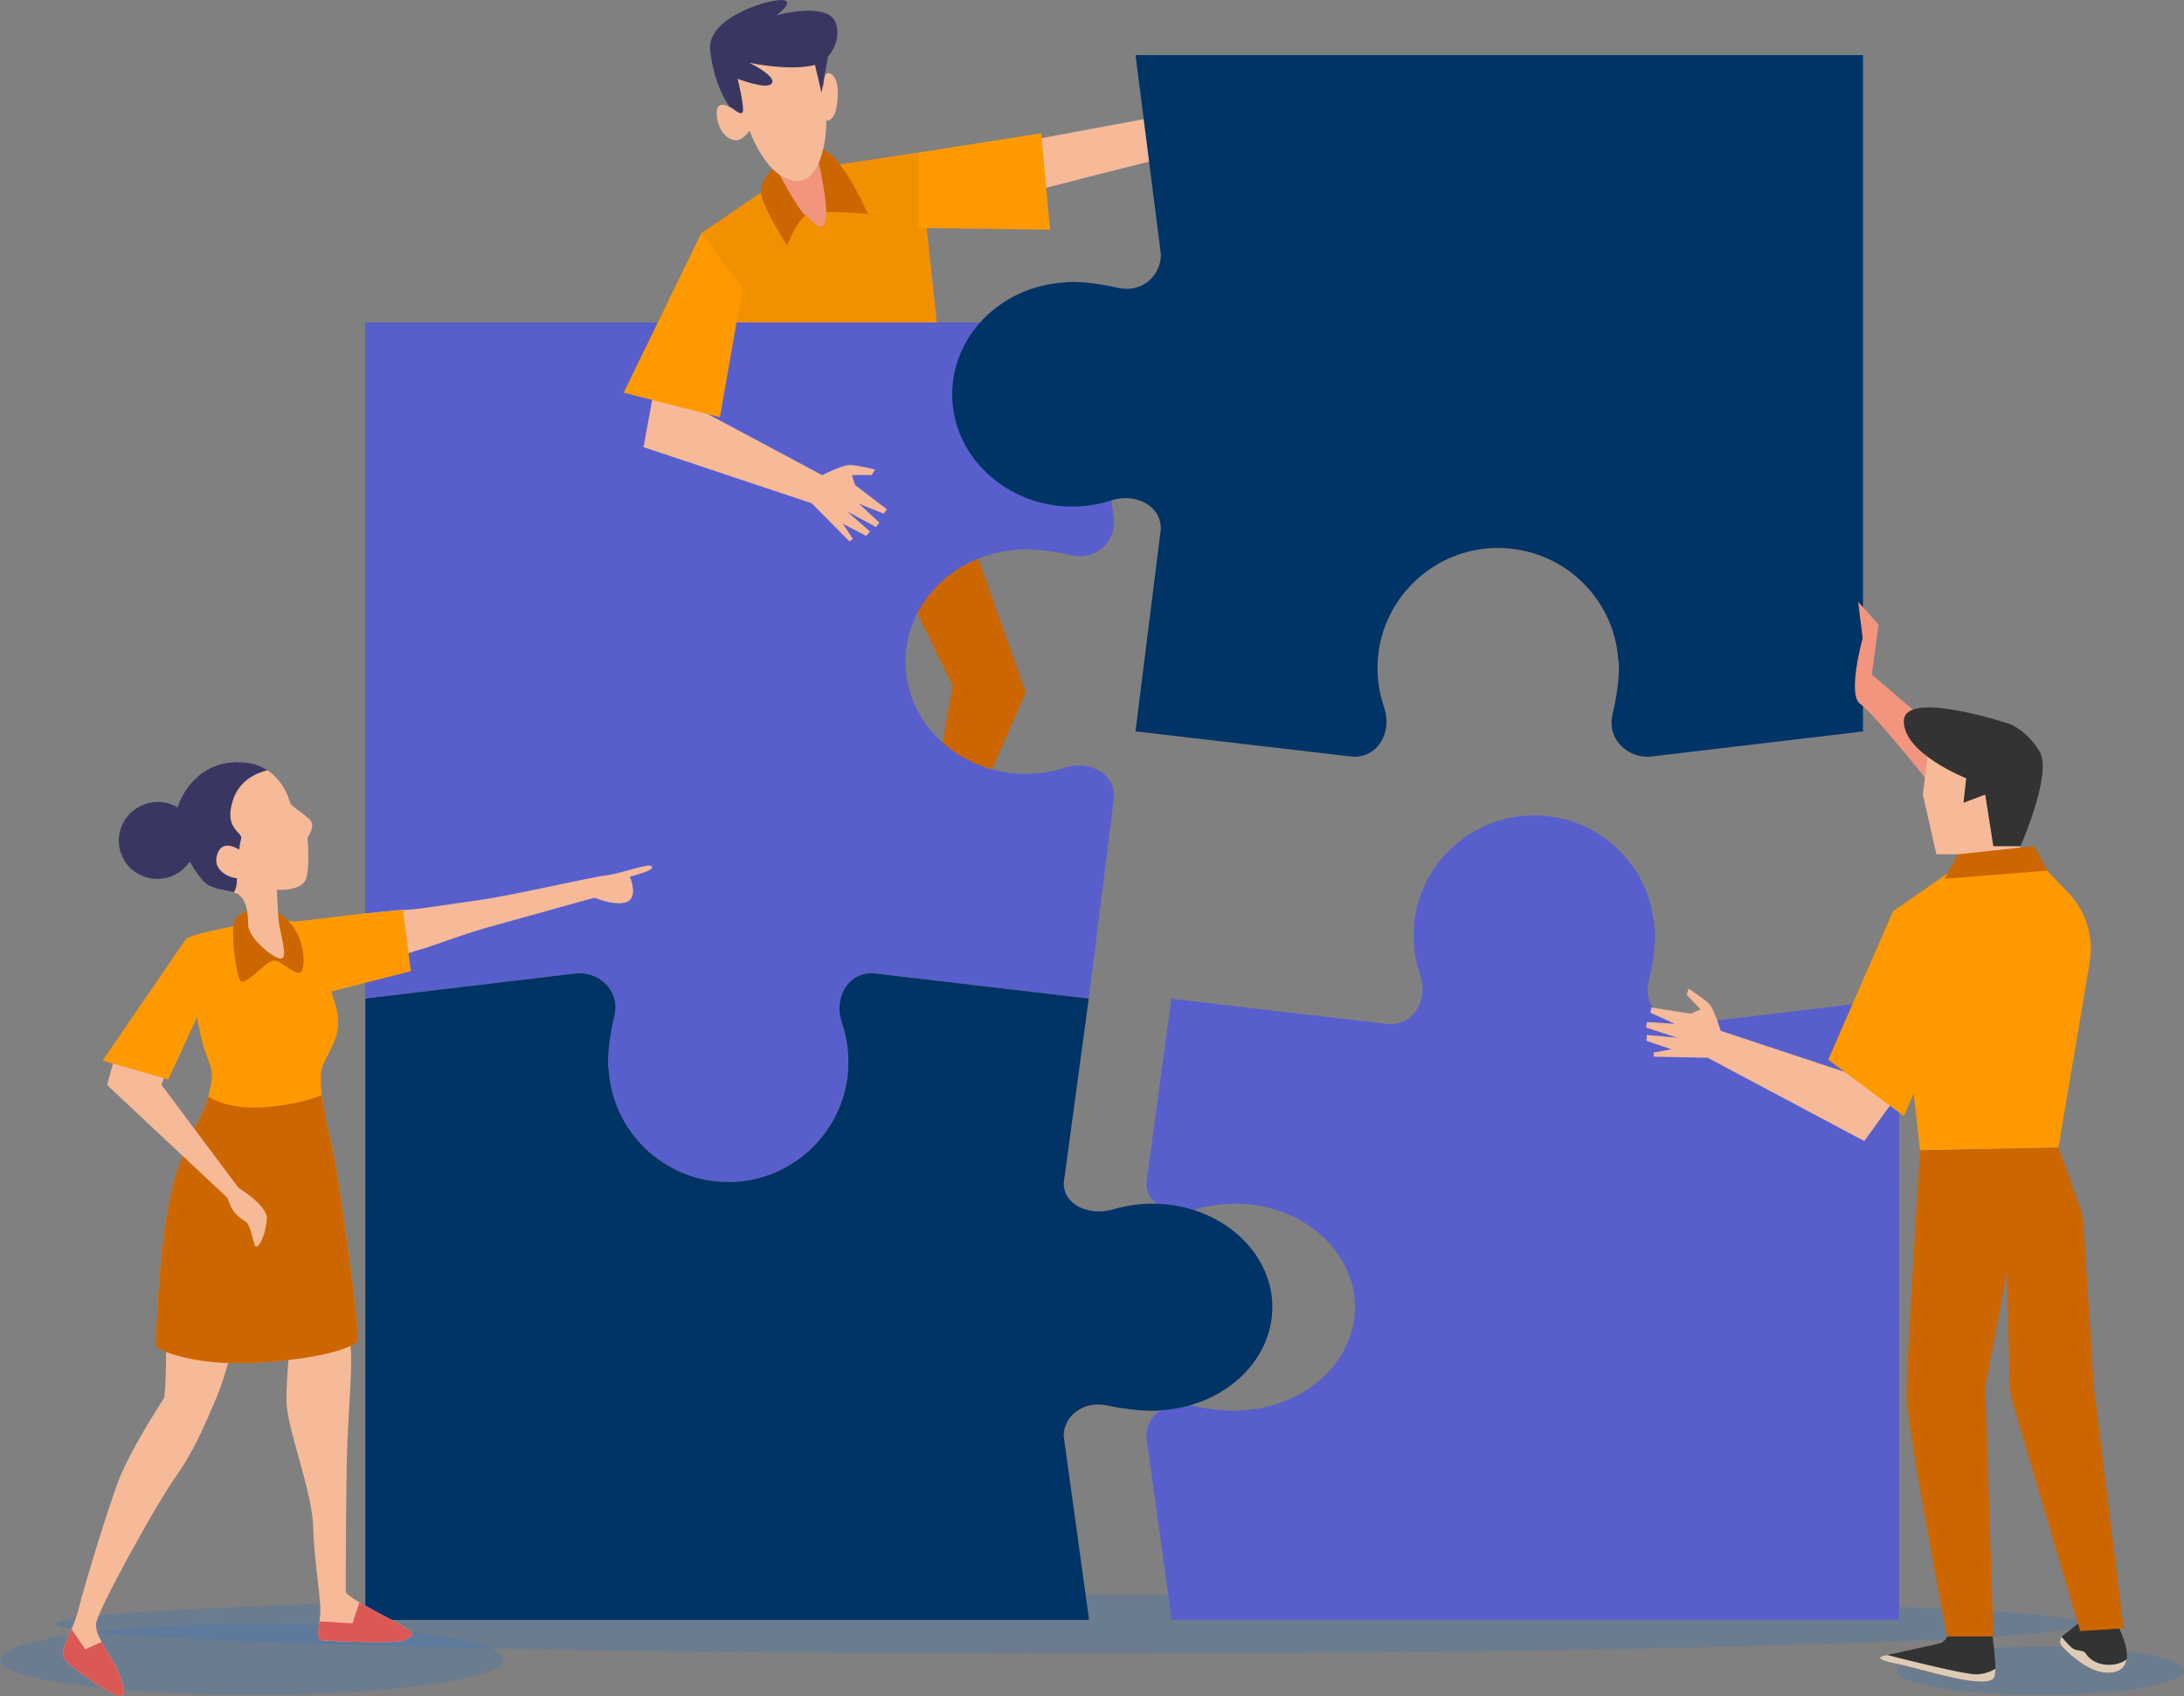
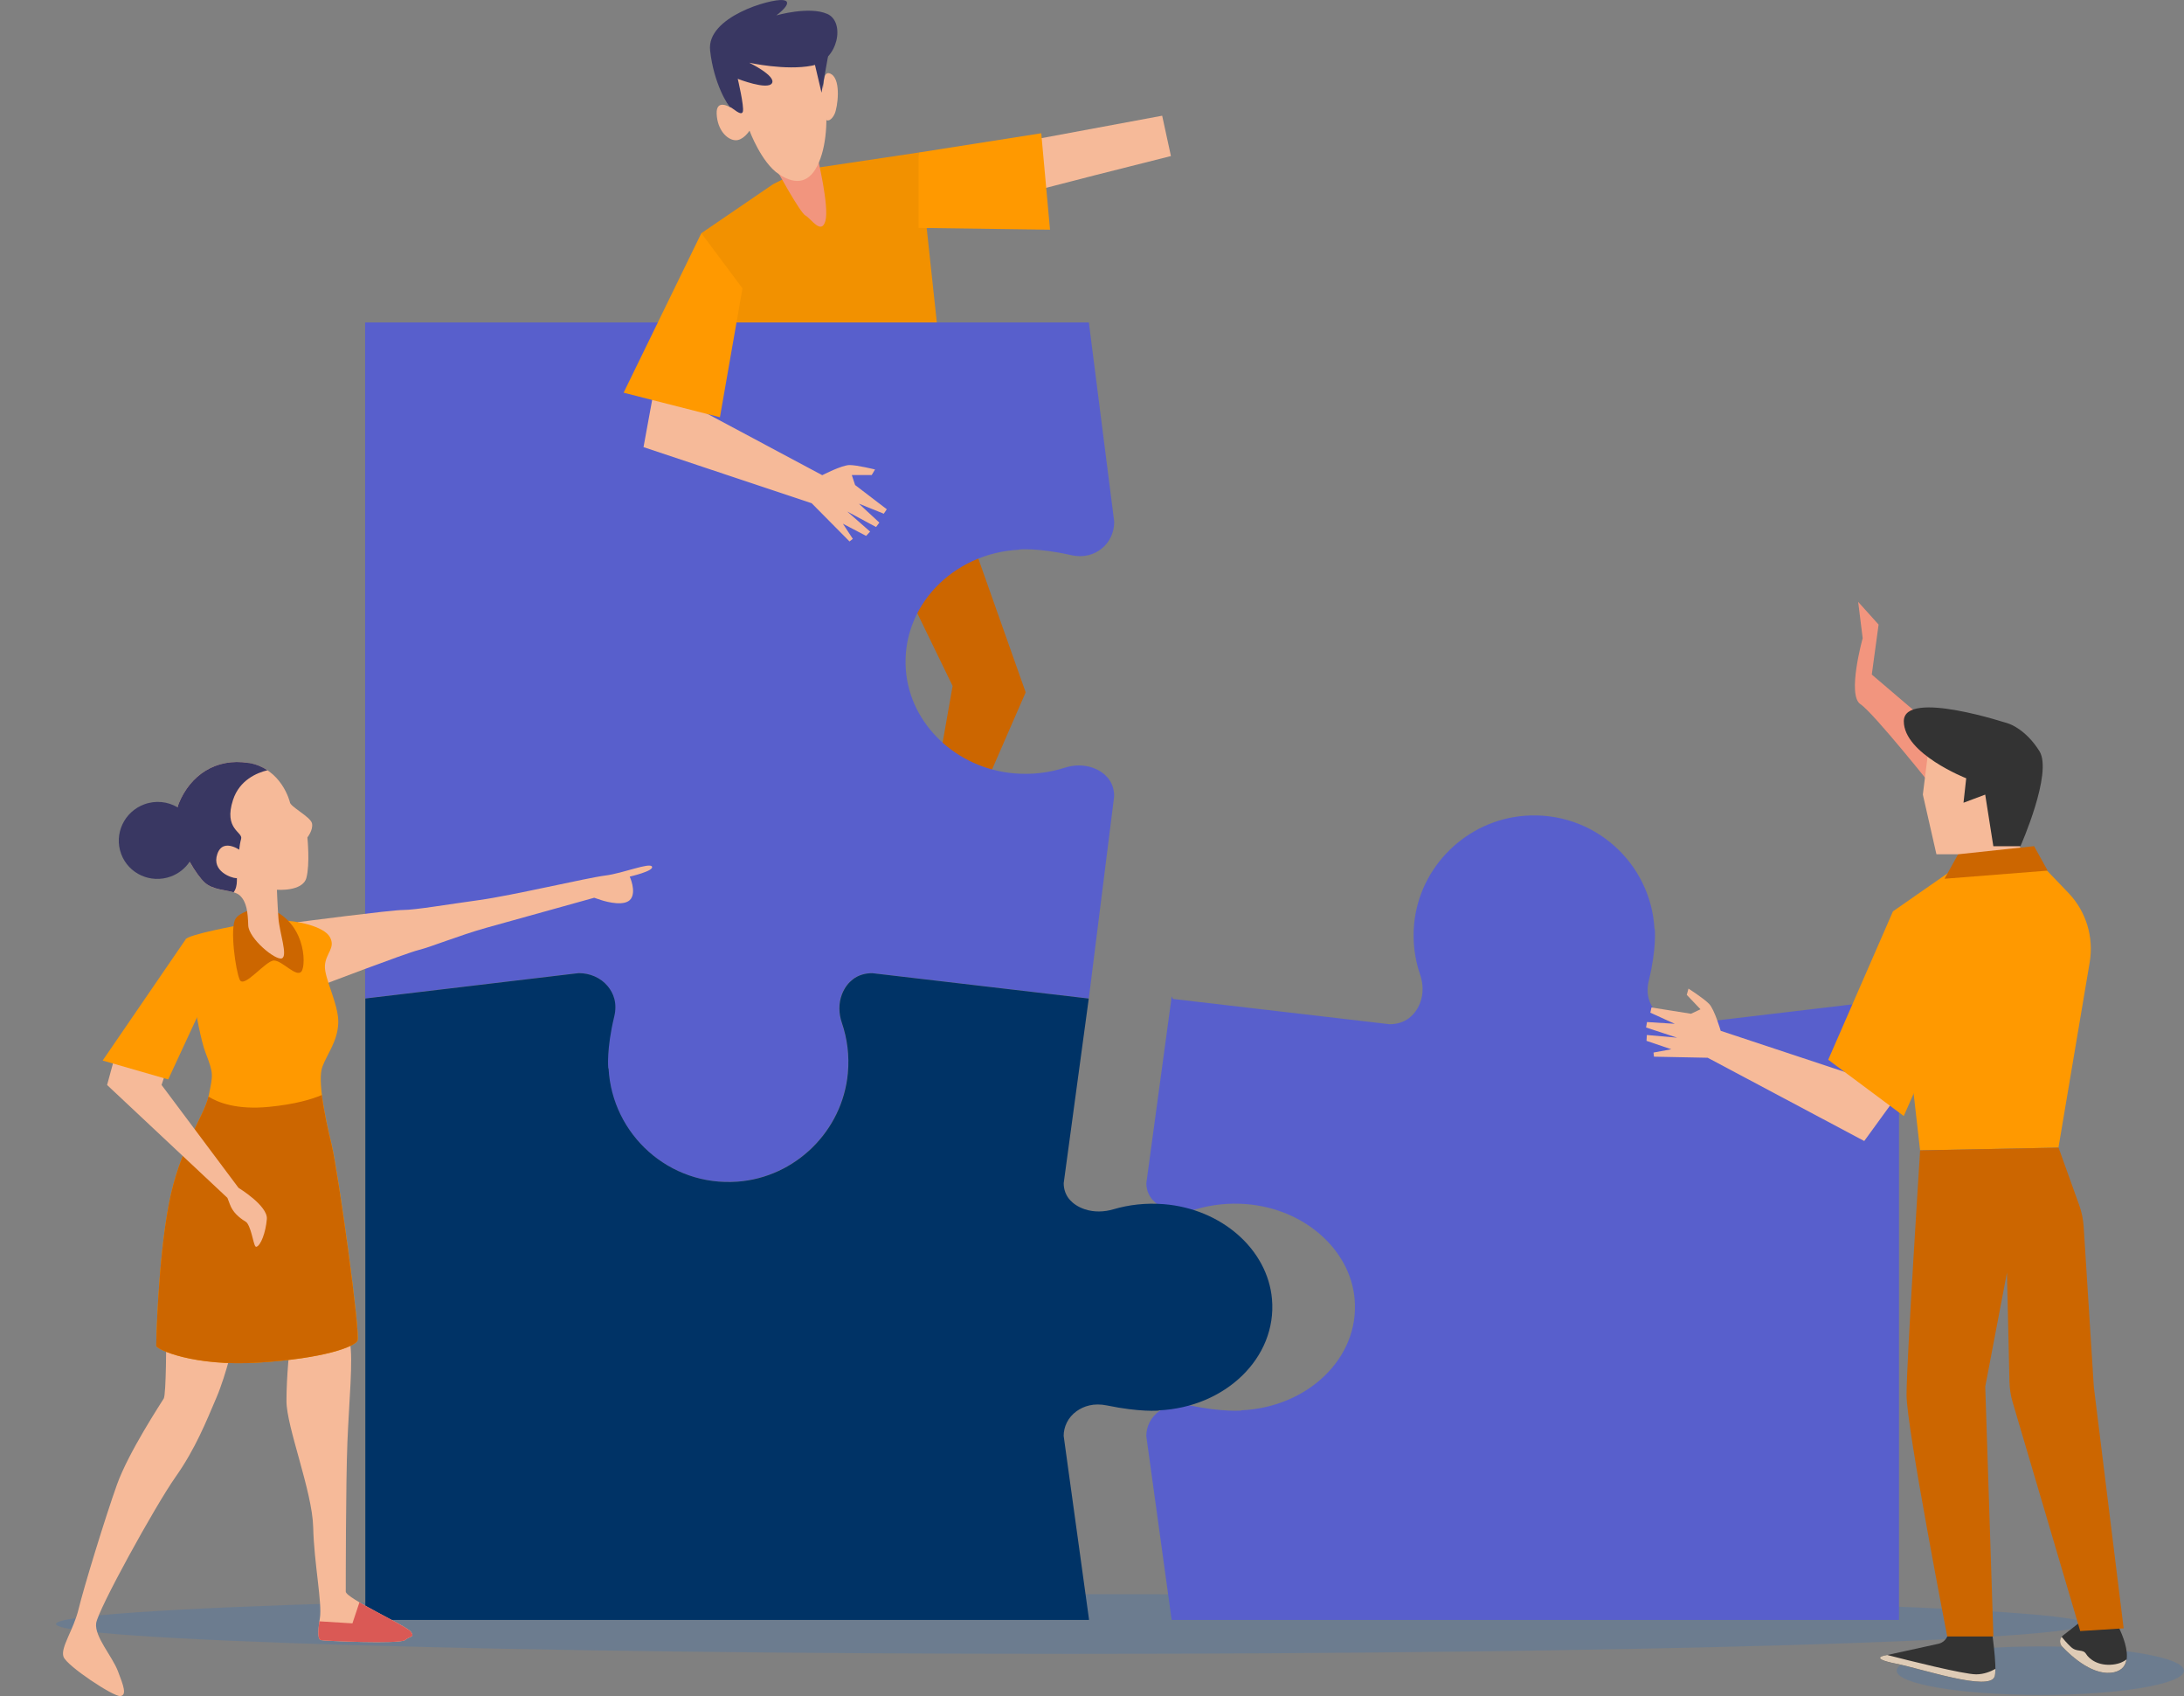
<svg xmlns="http://www.w3.org/2000/svg" width="586" height="455" viewBox="0 0 586 455" fill="none">
  <rect x="0" y="0" width="586" height="455" fill="#808080" stroke="none" />
  <g clip-path="url(#clip0_211_522)">
-     <path opacity="0.21" d="M67.577 454.686C104.898 454.686 135.153 450.426 135.153 445.171C135.153 439.916 104.898 435.656 67.577 435.656C30.255 435.656 0 439.916 0 445.171C0 450.426 30.255 454.686 67.577 454.686Z" fill="#2370CA" />
    <path opacity="0.21" d="M287.364 443.668C437.776 443.668 559.709 440.081 559.709 435.656C559.709 431.231 437.776 427.644 287.364 427.644C136.953 427.644 15.02 431.231 15.02 435.656C15.02 440.081 136.953 443.668 287.364 443.668Z" fill="#2370CA" />
    <path d="M474.604 428.637L474.486 427.33C473.624 427.409 472.762 427.487 471.887 427.553L471.992 428.86C472.867 428.794 473.729 428.716 474.604 428.637Z" fill="white" />
    <path d="M469.38 429.056L469.289 427.749C468.427 427.801 467.565 427.853 466.689 427.906L466.755 429.213C467.63 429.16 468.505 429.108 469.367 429.056H469.38Z" fill="white" />
    <path d="M464.155 429.33L464.103 428.023C463.241 428.062 462.366 428.089 461.504 428.115L461.543 429.422C462.418 429.396 463.293 429.369 464.155 429.33Z" fill="white" />
    <path d="M492.772 426.167C493.634 426.01 494.496 425.84 495.345 425.671L495.097 424.39C494.248 424.56 493.399 424.716 492.537 424.873L492.772 426.154V426.167Z" fill="white" />
    <path d="M479.816 428.102L479.659 426.808C478.797 426.912 477.935 427.004 477.073 427.095L477.203 428.389C478.078 428.298 478.94 428.206 479.802 428.102H479.816Z" fill="white" />
    <path d="M485.014 427.435L484.831 426.141C483.969 426.259 483.107 426.376 482.245 426.494L482.414 427.788C483.276 427.67 484.152 427.553 485.014 427.435Z" fill="white" />
    <path d="M490.186 426.625L489.964 425.331C489.115 425.474 488.253 425.618 487.391 425.749L487.587 427.043C488.449 426.912 489.311 426.768 490.173 426.625H490.186Z" fill="white" />
    <path d="M438.086 427.644C437.224 427.579 436.362 427.513 435.487 427.448L435.382 428.755C436.257 428.82 437.119 428.899 437.994 428.951L438.086 427.644Z" fill="white" />
    <path d="M443.284 427.945C442.422 427.905 441.547 427.853 440.685 427.801L440.607 429.108C441.482 429.16 442.357 429.213 443.219 429.252L443.284 427.945Z" fill="white" />
    <path d="M432.888 427.213C432.026 427.134 431.164 427.043 430.302 426.964L430.171 428.258C431.046 428.35 431.909 428.428 432.771 428.52L432.888 427.213Z" fill="white" />
    <path d="M422.543 426.036C421.681 425.919 420.819 425.801 419.97 425.671L419.788 426.965C420.65 427.095 421.525 427.213 422.387 427.33L422.556 426.036H422.543Z" fill="white" />
    <path d="M427.716 426.677C426.854 426.572 425.992 426.481 425.13 426.363L424.973 427.657C425.848 427.762 426.71 427.866 427.572 427.971L427.716 426.677Z" fill="white" />
    <path d="M448.482 428.141C447.62 428.115 446.745 428.089 445.883 428.062L445.831 429.369C446.706 429.409 447.581 429.435 448.443 429.448L448.482 428.141Z" fill="white" />
    <path d="M458.931 429.5L458.905 428.193C458.043 428.206 457.168 428.219 456.306 428.232V429.539C457.194 429.539 458.069 429.526 458.931 429.5Z" fill="white" />
    <path d="M453.694 428.232C452.832 428.232 451.957 428.232 451.095 428.206L451.068 429.513C451.943 429.526 452.819 429.539 453.681 429.539V428.232H453.694Z" fill="white" />
    <path d="M500.465 424.599L500.177 423.331C499.328 423.527 498.492 423.71 497.63 423.88L497.905 425.161C498.767 424.978 499.616 424.795 500.465 424.599Z" fill="white" />
    <path d="M505.558 423.383L505.232 422.115C504.396 422.324 503.547 422.534 502.711 422.743L503.011 424.011C503.86 423.801 504.709 423.592 505.558 423.383Z" fill="white" />
    <path d="M394.193 421.459L393.975 422.748L396.551 423.185L396.769 421.896L394.193 421.459Z" fill="white" />
    <path d="M404.49 423.178L404.28 424.468L406.858 424.889L407.068 423.599L404.49 423.178Z" fill="white" />
    <path d="M399.351 422.35L399.136 423.64L401.713 424.069L401.927 422.779L399.351 422.35Z" fill="white" />
    <path d="M409.652 424.055L409.446 425.345L412.025 425.758L412.231 424.467L409.652 424.055Z" fill="white" />
    <path d="M417.398 425.278L414.812 424.873L414.616 426.167L417.189 426.572L417.398 425.278Z" fill="white" />
    <path d="M207.458 49.392L188.18 62.554L205.577 113.842L252.583 97.844L246.471 40.923L214.981 45.628L207.458 49.392Z" fill="#F29100" />
    <path d="M278.914 37.159L311.827 31.042L314.178 41.864C314.178 41.864 272.814 52.215 274.225 52.215C275.635 52.215 278.927 37.159 278.927 37.159H278.914Z" fill="#F6BA99" />
    <path d="M221.015 23.487C221.015 23.487 220.623 18.207 223.17 19.971C225.704 21.736 224.737 28.767 223.954 30.532C223.17 32.297 221.799 32.885 221.407 31.708C221.015 30.532 221.015 23.5 221.015 23.5V23.487Z" fill="#F6BA99" />
-     <path d="M209.339 43.276C209.339 43.276 204.167 47.51 204.167 51.275C204.167 55.039 211.219 65.861 211.219 65.861C211.219 65.861 213.505 59.679 216.117 57.836C218.742 55.98 232.835 57.391 232.835 57.391C232.835 57.391 226.801 43.341 221.55 40.452C216.313 37.577 209.326 43.276 209.326 43.276H209.339Z" fill="#CC6600" />
    <path d="M208.268 45.328C208.268 45.328 214.693 57.117 216.117 57.823C217.541 58.541 220.401 63.181 221.472 59.247C222.543 55.313 219.33 42.099 219.33 42.099L208.268 45.315V45.328Z" fill="#F2957E" />
    <path d="M195.99 28.833C195.99 28.833 192.072 26.31 192.294 30.61C192.516 34.91 195.063 37.433 197.218 37.616C199.373 37.799 201.11 35.054 201.11 35.054C201.11 35.054 204.284 43.641 208.999 46.739C213.701 49.837 217.41 49.039 219.735 43.55C222.047 38.06 222.204 30.231 220.989 23.396C219.774 16.56 219.487 12.848 217.763 12.652C216.039 12.469 207.824 11.541 203.931 12.73C200.026 13.92 196.513 13.75 195.755 18.259C194.998 22.755 196.017 28.82 196.017 28.82L195.99 28.833Z" fill="#F6BA99" />
    <path d="M222.178 15.083L220.427 24.86L217.841 13.907L222.178 15.083Z" fill="#393762" />
    <path d="M201.071 16.834C201.071 16.834 210.762 18.991 217.841 17.619C224.907 16.246 226.866 5.882 221.981 3.738C217.097 1.582 208.307 4.13 208.307 4.13C208.307 4.13 213.387 0.418 210.07 0.026C206.752 -0.366 189.551 4.522 190.531 13.515C191.511 22.507 195.416 28.572 196.003 28.768C196.591 28.964 198.929 31.303 199.321 29.944C199.713 28.572 197.949 21.148 197.949 21.148C197.949 21.148 205.956 24.271 207.131 22.324C208.307 20.363 201.071 16.848 201.071 16.848V16.834Z" fill="#393762" />
    <path d="M246.471 40.923L279.384 35.747L281.735 61.613L246.471 61.142V40.923Z" fill="#FF9900" />
    <path d="M260.707 144.779L275.204 185.728L260.707 218.991L250.48 213.018L255.6 184.015L241.103 154.163L260.707 144.779Z" fill="#CC6600" />
    <path d="M292.144 267.848L298.949 213.58C298.949 211.829 298.427 210.091 297.277 208.705C296.428 207.686 295.175 206.679 293.281 205.986C290.838 205.098 288.109 205.163 285.64 205.96C281.448 207.307 276.876 207.869 272.109 207.463C256.632 206.13 244.224 194.315 243.062 179.833C241.691 162.724 255.653 148.347 273.441 147.471V147.406C273.441 147.406 278.496 146.909 287.286 148.896C290.93 149.719 293.607 148.713 295.488 147.249C297.774 145.485 298.962 142.753 298.962 139.982L292.158 86.499H97.969V267.835L155.215 261.025C158.18 261.025 161.092 262.215 162.986 264.502C164.553 266.397 165.637 269.076 164.749 272.71C162.62 281.493 163.156 286.564 163.156 286.564H163.234C164.175 304.366 179.56 318.338 197.871 316.966C213.375 315.802 226.018 303.386 227.441 287.897C227.885 283.127 227.284 278.539 225.835 274.357C224.986 271.873 224.907 269.155 225.861 266.711C226.592 264.829 227.676 263.561 228.76 262.711C230.236 261.561 232.104 261.038 233.972 261.038L292.131 267.848H292.144Z" fill="#585FCC" />
-     <path d="M304.683 14.782L311.488 68.266C311.488 71.037 310.299 73.755 308.026 75.533C306.133 76.997 303.455 78.003 299.811 77.18C291.034 75.193 285.967 75.69 285.967 75.69V75.755C268.178 76.631 254.216 91.008 255.587 108.117C256.75 122.599 269.157 134.401 284.634 135.747C289.402 136.165 293.986 135.59 298.165 134.244C300.647 133.447 303.364 133.381 305.806 134.27C307.687 134.95 308.954 135.969 309.803 136.989C310.952 138.374 311.474 140.113 311.474 141.864L304.67 196.197L304.761 196.471V196.21L363.182 203.02C365.063 203.02 366.931 202.497 368.42 201.347C369.517 200.497 370.601 199.242 371.332 197.347C372.286 194.903 372.207 192.171 371.358 189.701C369.909 185.505 369.308 180.931 369.752 176.16C371.189 160.672 383.884 148.255 399.452 147.092C417.855 145.72 433.306 159.692 434.246 177.493H434.325C434.325 177.493 434.86 182.552 432.718 191.348C431.83 194.994 432.914 197.674 434.494 199.556C436.401 201.843 439.327 203.033 442.305 203.033L499.798 196.223V196.458L499.864 196.21V14.782H304.683Z" fill="#003366" />
    <path d="M509.072 268.005L451.983 274.775C449.005 274.775 446.079 273.586 444.172 271.298C442.592 269.403 441.508 266.724 442.396 263.09C444.538 254.307 444.003 249.236 444.003 249.236H443.924C442.971 231.434 427.533 217.462 409.13 218.834C393.562 219.998 380.867 232.414 379.43 247.903C378.986 252.673 379.6 257.261 381.036 261.443C381.898 263.927 381.964 266.645 381.01 269.089C380.279 270.972 379.182 272.239 378.098 273.089C376.609 274.239 374.741 274.762 372.86 274.762L314.701 267.978L314.387 267.273L307.582 317.384C307.582 318.991 308.105 320.599 309.254 321.88C310.103 322.821 311.357 323.749 313.251 324.389C315.693 325.213 318.423 325.148 320.891 324.403C325.084 323.161 329.655 322.638 334.422 323.017C349.899 324.259 362.307 335.146 363.47 348.491C364.841 364.267 350.879 377.52 333.09 378.33V378.396C333.09 378.396 328.036 378.853 319.246 377.023C315.602 376.265 312.924 377.193 311.043 378.552C308.758 380.186 307.569 382.696 307.569 385.244L314.374 434.558H509.529V267.273L509.059 267.991L509.072 268.005Z" fill="#585FCC" />
    <path d="M285.392 385.257C285.392 382.709 286.581 380.199 288.866 378.566C290.76 377.219 293.438 376.278 297.068 377.036C305.845 378.866 310.913 378.409 310.913 378.409V378.343C328.702 377.533 342.664 364.28 341.292 348.504C340.13 335.146 327.722 324.259 312.245 323.03C307.478 322.651 302.894 323.174 298.714 324.416C296.233 325.148 293.516 325.213 291.074 324.403C289.193 323.775 287.926 322.834 287.077 321.893C285.928 320.625 285.405 319.018 285.405 317.397L292.131 267.874L234.024 261.064C232.156 261.064 230.288 261.587 228.813 262.737C227.729 263.587 226.644 264.842 225.913 266.737C224.96 269.181 225.038 271.913 225.887 274.383C227.324 278.578 227.937 283.153 227.493 287.924C226.057 303.412 213.414 315.829 197.924 316.992C179.612 318.364 164.227 304.392 163.286 286.59H163.208C163.208 286.59 162.673 281.532 164.801 272.736C165.69 269.089 164.606 266.41 163.038 264.528C161.144 262.241 158.232 261.051 155.267 261.051L98.022 267.861V434.558H292.184V434.323L285.405 385.244L285.392 385.257Z" fill="#003366" />
    <path d="M237.968 136.636L229.439 130.114L228.551 127.435H233.893L234.781 125.945C234.781 125.945 230.027 124.755 227.951 124.755C225.874 124.755 220.623 127.474 220.623 127.474L189.147 110.666L193.352 93.596L177.836 91.714L172.664 119.945L217.789 135.002L227.937 145.249L228.826 144.557L226.161 140.492L232.391 143.759L233.462 142.609L227.337 137.224L235.056 141.381L235.944 140.191L230.458 135.12L237.132 137.812L237.942 136.61L237.968 136.636Z" fill="#F6BA99" />
    <path d="M188.18 62.554L167.322 105.346L193.17 111.933L199.217 77.35" fill="#FF9900" />
    <path opacity="0.21" d="M547.458 454.686C568.744 454.686 586 451.772 586 448.177C586 444.583 568.744 441.668 547.458 441.668C526.171 441.668 508.915 444.583 508.915 448.177C508.915 451.772 526.171 454.686 547.458 454.686Z" fill="#2370CA" />
    <path d="M443.115 270.266L453.72 271.952L456.267 270.749L452.584 266.881L453.041 265.208C453.041 265.208 457.181 267.835 458.605 269.338C460.042 270.841 461.687 276.526 461.687 276.526L495.554 287.754L505.01 272.932L517.065 282.879L500.204 306.091L458.2 283.754L443.781 283.467L443.663 282.356L448.444 281.48L441.783 279.219L441.874 277.65L449.998 278.369L441.665 275.638L441.913 274.174L449.371 274.644L442.814 271.664L443.115 270.253V270.266Z" fill="#F6BA99" />
    <path d="M518.671 194.981L502.228 180.957L504.056 167.547L498.571 161.456L499.786 171.207C499.786 171.207 495.528 186.447 499.172 188.891C502.829 191.335 519.272 212.051 519.272 212.051L522.315 198.027L518.658 194.981H518.671Z" fill="#F2957E" />
    <path d="M517.378 201.49L515.929 213.149L519.573 229.173H525.398L526.443 232.022L528.31 231.369L542.625 230.062L541.41 224.089C541.41 224.089 537.048 202.235 532.673 200.771C528.31 199.321 517.378 201.503 517.378 201.503V201.49Z" fill="#F6BA99" />
    <path d="M539.217 194.21C539.217 194.21 510.822 184.734 510.822 193.478C510.822 202.222 527.566 208.784 527.566 208.784L526.835 215.345L532.66 213.162L534.841 227.003H542.116C542.116 227.003 550.854 207.333 547.21 201.503C543.566 195.674 539.203 194.223 539.203 194.223L539.217 194.21Z" fill="#333333" />
    <path d="M545.773 229.905L524.654 232.82L507.91 244.478L515.185 308.588L552.316 307.856L560.701 258.123C561.838 251.366 559.722 244.465 554.981 239.525L545.76 229.905H545.773Z" fill="#FF9900" />
    <path d="M522.694 438.362C522.407 439.656 521.401 440.675 520.108 440.963L505.742 444.113C505.742 444.113 501.379 444.845 508.654 446.295C515.929 447.746 533.666 453.798 535.168 449.824C536.043 447.524 534.136 435.369 534.136 435.369L522.786 437.97L522.694 438.362Z" fill="#333333" />
    <path d="M558.886 434.545L553.531 438.741C552.591 439.486 552.486 440.871 553.322 441.734C556.026 444.57 561.995 449.929 567.428 448.57C574.742 446.74 567.428 434.545 567.428 434.545H558.899H558.886Z" fill="#333333" />
    <path d="M566.958 446.531C563.013 446.975 560.597 445.106 559.722 443.681C558.847 442.257 557.306 443.354 555.66 441.812C554.537 440.767 553.636 439.682 553.165 439.094C552.565 439.865 552.604 440.976 553.309 441.721C556.013 444.557 561.982 449.916 567.415 448.556C569.426 448.047 570.327 446.766 570.576 445.158C569.818 445.759 568.669 446.335 566.958 446.531Z" fill="#DECBB6" />
    <path d="M515.198 308.588C515.198 308.588 511.554 365.417 511.554 374.161C511.554 382.905 522.473 439.002 522.473 439.002H534.854L532.673 371.978L538.498 341.381L539.164 370.606C539.203 372.488 539.504 374.357 540.026 376.161L558.155 437.551L569.805 436.819L561.799 371.978L559.082 329.095C558.951 327.095 558.547 325.121 557.867 323.239L552.343 307.869L515.211 308.601L515.198 308.588Z" fill="#CC6600" />
    <path d="M521.754 235.734L525.385 229.173L545.773 226.99L549.417 233.552L521.754 235.734Z" fill="#CC6600" />
    <path d="M507.909 244.478L490.539 284.29L510.809 299.386L527.814 260.816" fill="#FF9900" />
    <path d="M535.168 449.824C535.324 449.406 535.39 448.648 535.403 447.694C534.07 448.439 532.255 449.158 530.244 449.158C526.848 449.158 511.815 445.367 506.355 443.969L505.742 444.099C505.742 444.099 501.379 444.831 508.654 446.282C515.929 447.733 533.666 453.784 535.168 449.811V449.824Z" fill="#DECBB6" />
    <path d="M44.603 358.803C44.603 358.803 44.603 374.056 43.937 375.167C43.271 376.291 34.52 389.518 31.385 398.262C28.251 407.006 22.425 426.063 21.08 431.67C19.735 437.277 16.156 441.982 17.044 444.452C17.946 446.923 30.484 455.209 32.286 454.987C34.076 454.765 33.188 452.295 31.62 448.256C30.053 444.217 25.351 439.067 25.795 435.473C26.239 431.879 41.703 403.856 47.084 396.236C52.465 388.616 55.378 381.219 58.069 374.932C60.759 368.658 62.992 358.79 62.992 358.79H44.616L44.603 358.803Z" fill="#F6BA99" />
-     <path d="M27.258 440.492L22.869 442.44L19.186 437.042C17.802 440.231 16.457 442.832 17.044 444.465C17.946 446.936 30.484 455.222 32.286 455C34.076 454.778 33.188 452.308 31.62 448.269C30.693 445.877 28.669 443.106 27.271 440.492H27.258Z" fill="#DA5955" />
    <path d="M77.764 361.051C77.764 361.051 76.863 368.894 76.863 375.847C76.863 382.8 83.811 400.066 84.033 409.699C84.255 419.345 86.502 430.101 85.823 434.14C85.156 438.179 85.378 439.747 86.045 439.969C86.711 440.192 107.334 441.093 108.679 439.969C110.024 438.845 111.369 439.303 110.246 437.721C109.123 436.153 92.771 428.755 92.771 426.964C92.771 425.174 92.771 397.818 93.215 386.826C93.659 375.834 94.782 364.855 93.881 359.914C92.98 354.987 77.751 361.038 77.751 361.038L77.764 361.051Z" fill="#F6BA99" />
    <path d="M79.815 247.393C79.815 247.393 104.866 244.112 108.144 244.112C111.422 244.112 120.068 242.622 128.715 241.433C137.361 240.244 157.644 235.46 162.412 234.872C167.179 234.27 174.336 231.29 174.937 232.48C175.538 233.669 168.968 235.159 168.968 235.159C168.968 235.159 170.757 239.041 169.269 241.132C167.78 243.224 163.012 242.021 161.223 241.433L159.434 240.832C159.434 240.832 137.962 246.805 130.504 248.883C123.046 250.974 115.889 253.954 112.31 254.856C108.732 255.745 86.071 264.41 86.071 264.41C86.071 264.41 86.672 254.568 84.582 252.778" fill="#F6BA99" />
-     <path d="M77.725 247.393L98.009 245.001L108.144 244.112L110.233 260.528L86.972 266.488L83.394 254.555L77.725 247.393Z" fill="#FF9900" />
    <path d="M64.991 248.033C64.991 248.033 49.984 250.726 49.749 252.072C49.527 253.418 52.883 276.513 55.13 282.343C57.376 288.172 57.141 288.172 56.031 293.779C54.908 299.386 48.194 307.686 45.282 323.148C42.369 338.623 41.925 360.15 41.925 361.038C41.925 361.927 51.786 366.645 69.484 365.521C87.181 364.397 95.031 361.261 95.919 359.692C96.82 358.124 90.76 314.404 88.97 307.006C87.181 299.608 85.157 289.74 86.502 286.159C87.847 282.578 90.538 279.428 90.76 274.501C90.982 269.573 86.946 262.397 87.181 259.025C87.403 255.666 90.094 254.32 88.526 251.405C86.959 248.491 79.567 246.922 75.309 246.922C71.051 246.922 65.004 248.046 65.004 248.046L64.991 248.033Z" fill="#FF9900" />
    <path d="M71.038 243.328C71.038 243.328 64.769 243.995 63.201 246.465C61.634 248.935 63.201 260.372 64.325 262.829C65.448 265.299 71.273 257.666 73.506 257.666C75.74 257.666 79.554 262.371 80.899 260.581C82.244 258.79 82.022 246.452 71.038 243.315V243.328Z" fill="#CC6600" />
    <path d="M77.777 215.175C77.777 215.175 75.635 206.169 66.728 204.679C57.82 203.203 51.029 208.104 48.011 215.436C44.994 222.769 52.099 234.244 54.96 236.78C57.807 239.316 62.535 238.518 64.364 240.23C66.192 241.943 66.493 244.7 66.61 248.242C66.728 251.784 73.937 257.718 75.622 257.091C77.307 256.464 74.969 250.164 74.695 246.19C74.421 242.23 74.303 238.688 74.303 238.688C74.303 238.688 81.199 239.237 82.205 235.512C83.21 231.787 82.479 224.651 82.479 224.651C82.479 224.651 84.112 222.612 83.707 220.847C83.289 219.083 77.751 216.364 77.777 215.149V215.175Z" fill="#F6BA99" />
    <path d="M66.728 204.679C57.82 203.203 51.029 208.104 48.011 215.436C47.855 215.802 47.75 216.181 47.646 216.573C45.034 215.031 41.769 214.639 38.699 215.776C33.305 217.776 30.536 223.723 32.508 229.068C34.48 234.414 40.462 237.12 45.856 235.12C47.998 234.323 49.709 232.911 50.885 231.16C52.348 233.774 53.915 235.852 54.947 236.767C57.141 238.714 60.459 238.701 62.692 239.368C64.024 237.499 63.345 235.46 63.672 232.571C64.05 229.082 64.194 226.873 64.703 225.017C65.213 223.161 59.936 222.481 62.522 214.587C64.272 209.228 68.948 207.307 71.769 206.627C70.398 205.712 68.739 204.993 66.728 204.653V204.679Z" fill="#393762" />
    <path d="M65.03 228.506C65.03 228.506 59.936 224.416 58.316 229.082C56.697 233.748 62.143 235.551 63.358 235.577C64.559 235.604 67.72 232.519 67.72 232.519" fill="#F6BA99" />
    <path d="M86.371 293.74C83.681 294.89 79.214 296.236 72.161 296.929C63.541 297.779 58.486 295.766 55.926 294.171C54.594 299.765 48.116 308.026 45.269 323.161C42.356 338.636 41.912 360.163 41.912 361.051C41.912 361.94 51.773 366.659 69.47 365.535C87.168 364.41 95.017 361.274 95.906 359.705C96.807 358.137 90.746 314.417 88.957 307.019C87.951 302.863 86.868 297.909 86.358 293.74H86.371Z" fill="#CC6600" />
    <path d="M96.441 429.853L94.56 435.486L85.705 434.937C85.196 438.375 85.418 439.773 86.045 439.969C86.711 440.191 107.334 441.093 108.679 439.969C110.024 438.845 111.37 439.303 110.246 437.721C109.463 436.636 101.326 432.728 96.441 429.84V429.853Z" fill="#DA5955" />
    <path d="M30.523 284.499L28.734 291.061L61.02 321.344L61.725 323.187C62.483 325.174 64.063 326.598 65.866 327.696C66.062 327.814 66.245 327.984 66.388 328.206C67.707 330.245 68.06 334.65 68.778 334.467C69.967 334.166 71.299 330.611 71.6 327.03C71.9 323.448 63.998 318.652 63.998 318.652L43.349 291.047L44.838 286.577L30.523 284.486V284.499Z" fill="#F6BA99" />
    <path d="M49.762 252.072L27.545 284.499L45.138 289.57L56.253 265.6" fill="#FF9900" />
  </g>
  <defs>
    <clipPath id="clip0_211_522">
      <rect width="586" height="455" fill="white" />
    </clipPath>
  </defs>
</svg>